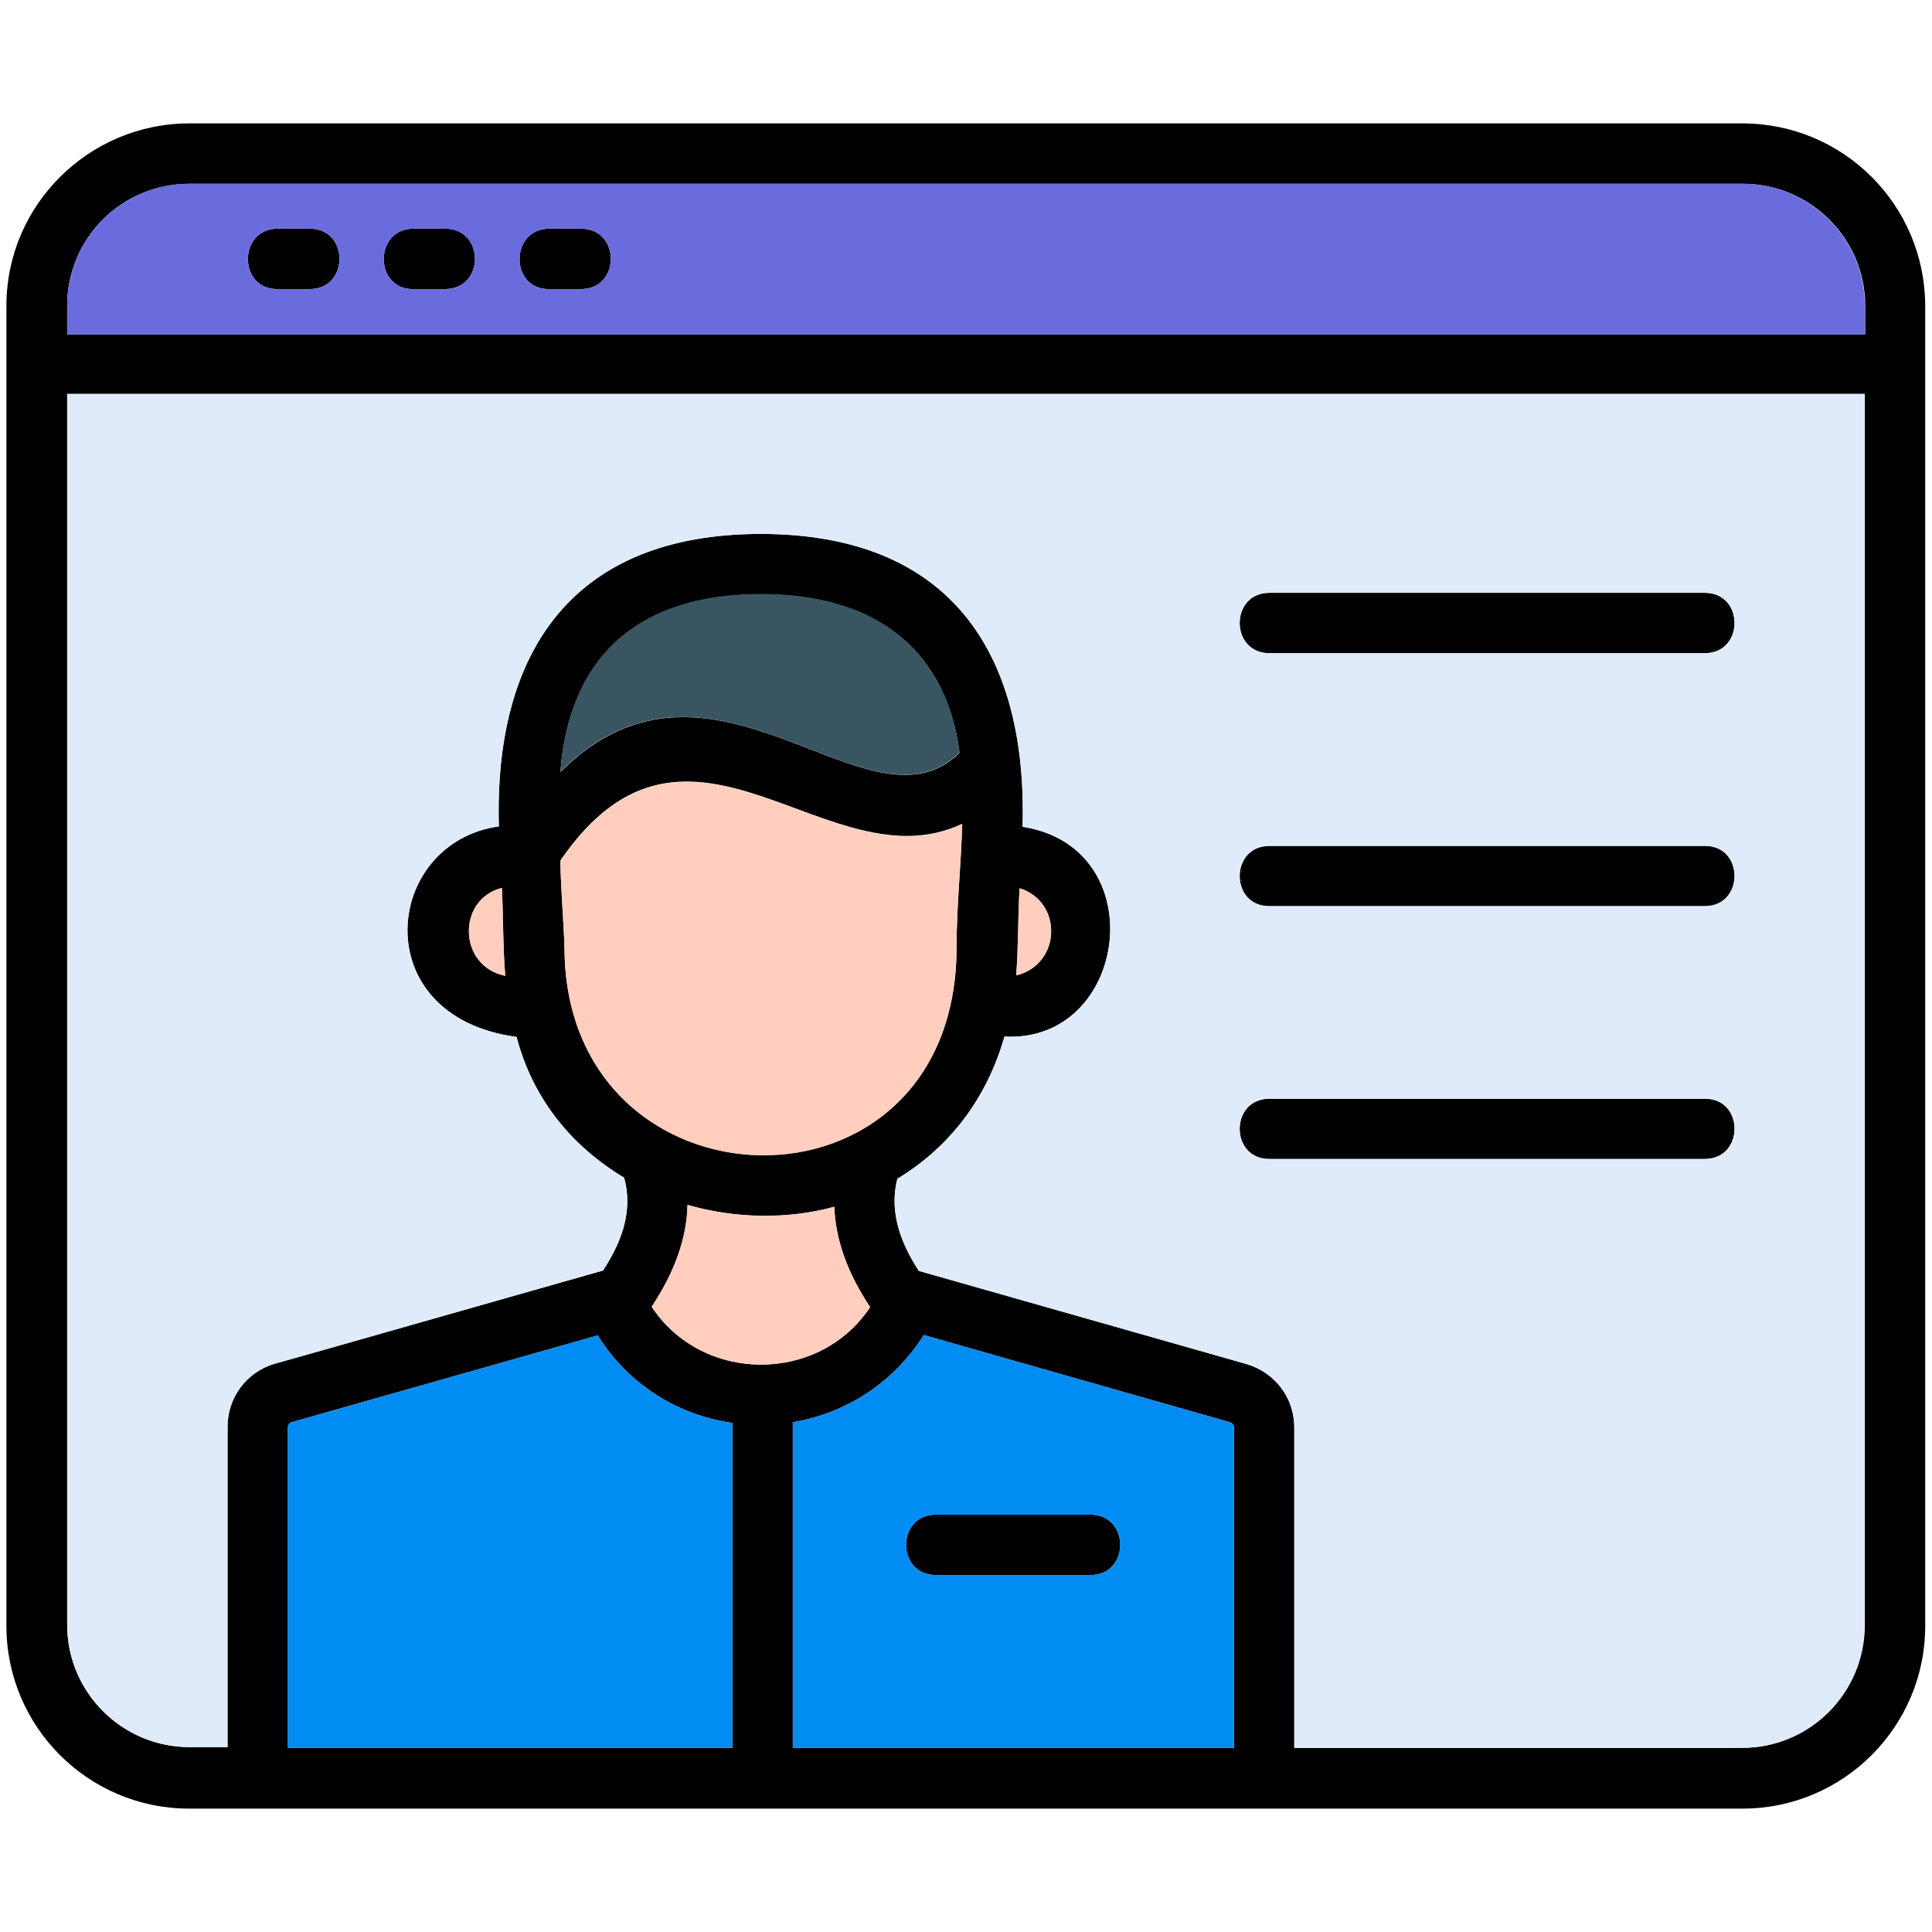
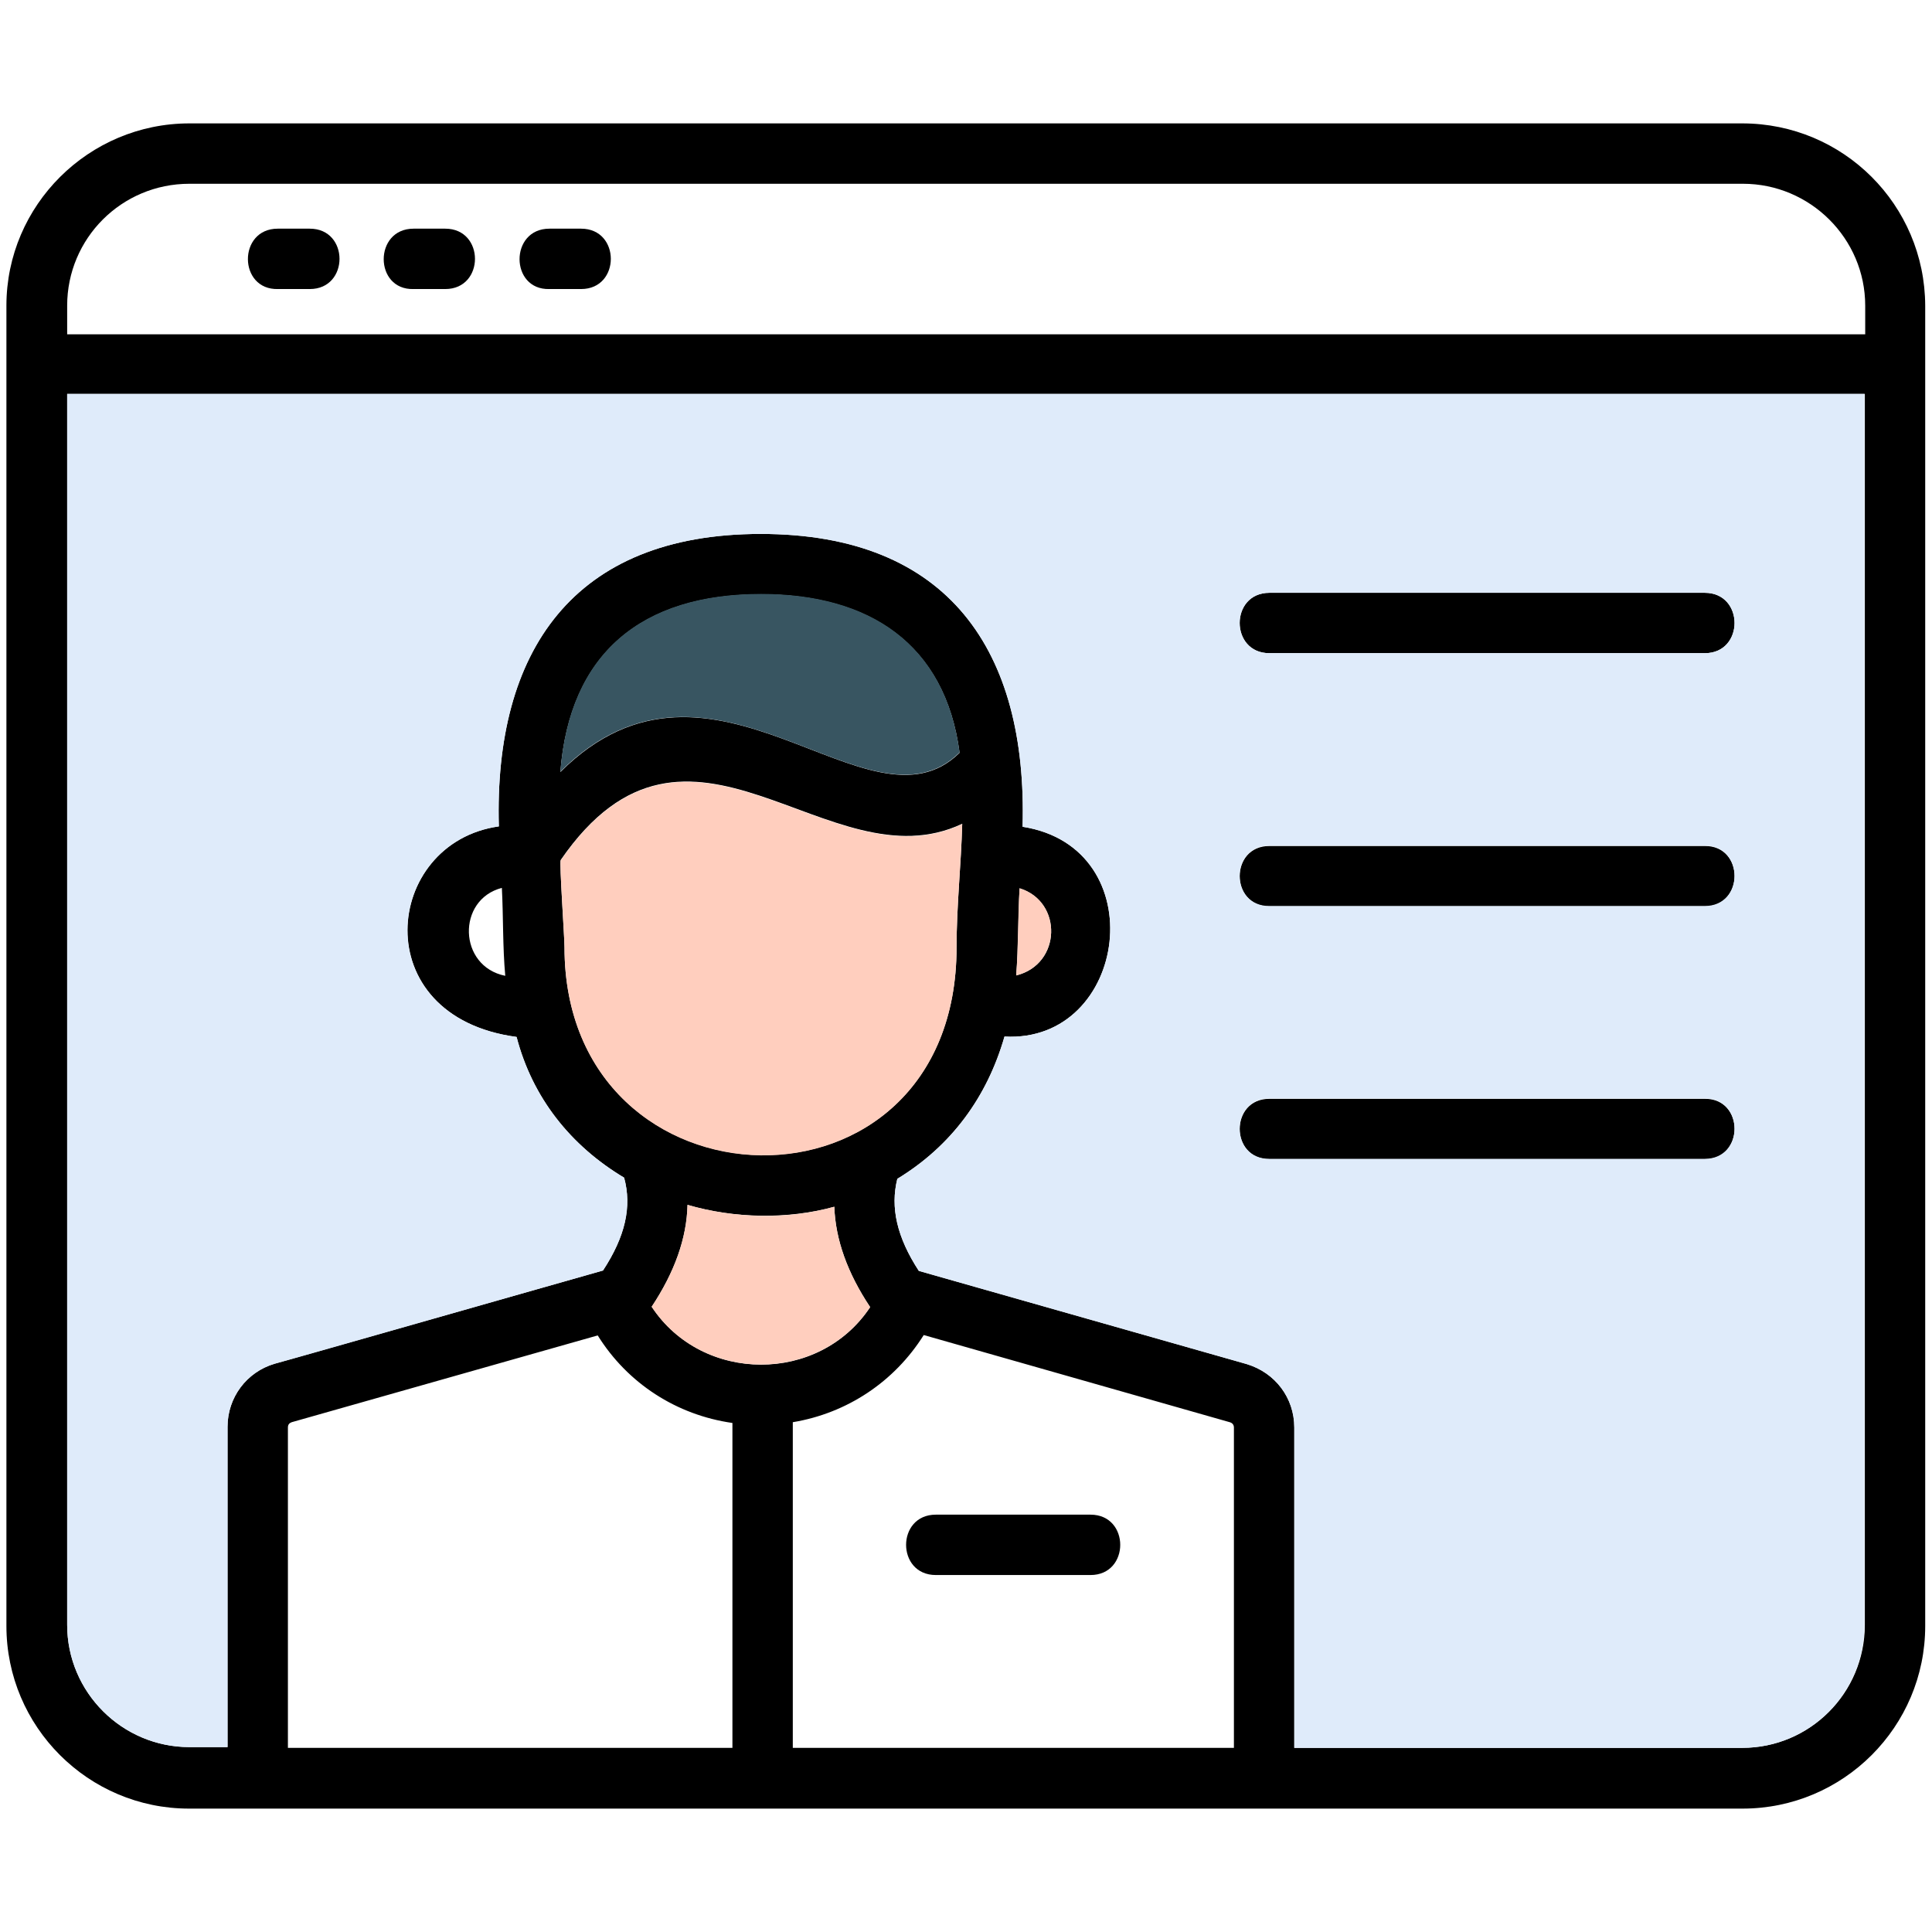
<svg xmlns="http://www.w3.org/2000/svg" id="Layer_1" enable-background="new 0 0 512 512" height="512" viewBox="0 0 512 512" width="512">
  <path clip-rule="evenodd" d="m461.7 32.7h-411.5c-26.7 0-48.5 21.7-48.5 48.3v349.9c0 26.7 21.7 48.4 48.4 48.4h411.7c26.7 0 48.4-21.7 48.4-48.4v-349.9c-.1-26.7-21.7-48.3-48.5-48.3zm-411.5 16h411.7c17.8 0 32.4 14.5 32.4 32.3v7.6h-476.5v-7.6c0-17.8 14.4-32.3 32.4-32.3zm220 186.7c11.5 3.6 11.1 20.2-.9 23.1.6-7.6.5-15.5.9-23.1zm-121.6-7.5c34.1-49.5 70.9 7.2 106.4-9.6-.3 10.9-1.5 21.7-1.5 32.7 0 75.1-103.9 71.9-103.9 0 0-2.6-1.4-22.5-1-23.1zm-.1-23.3c2.5-31.4 21.5-47.1 53.2-47.1 28.6 0 48.8 13.2 52.6 42-24.1 23.8-65.3-35.3-105.8 5.1zm178.5 258.6h-116.9v-86.3c14.4-2.4 26.9-10.7 34.7-23.1l81.1 23.1c.7.2 1.1.7 1.1 1.4zm-105.9-143.4c.3 8.7 3.5 17.6 9.5 26.6-13.5 20.4-44.4 20.3-57.9-.1 6.1-9.2 9.3-18.2 9.5-27 12.3 3.6 26.5 3.9 38.9.5zm-62.7 34.1c7.9 12.7 20.9 21.1 35.7 23.2v86.1h-117.8v-84.9c0-.9.5-1.2 1-1.4zm303.3 109.3h-118.7v-84.9c0-7.8-5-14.5-12.6-16.8l-86.9-24.7c-5.8-8.9-7.6-16.8-5.7-24.4 14.3-8.7 23.8-21.7 28.4-37.7 32.8 1.8 39.8-50.1 4.8-55.6 1.3-46.5-19.5-77.6-69.4-77.6-49.7 0-70.7 31.1-69.4 77.5-30.6 4.3-35.5 50.4 4.7 55.8 4.2 16.1 14.3 28.8 28.5 37.3 2.1 7.7.3 15.6-5.6 24.6-11.4 3.2-80.2 22.8-87 24.7-7.5 2.2-12.5 9-12.5 16.7v84.9h-10.1c-17.8 0-32.4-14.5-32.4-32.4v-326.2h476.4v326.2c0 18.1-14.6 32.6-32.5 32.6zm-327.8-204.6c-12.5-2.5-12.9-20.2-.9-23.3.4 7.7.2 15.7.9 23.3zm155.1 158.8h-41c-10.5 0-10.5-16 0-16h41c10.5 0 10.5 16 0 16zm162.8-244.3h-115.4c-10.5 0-10.5-16 0-16h115.4c10.5 0 10.5 16 0 16zm0 67.1h-115.4c-10.5 0-10.5-16 0-16h115.4c10.5-.1 10.5 16 0 16zm0 67h-115.4c-10.5 0-10.5-16 0-16h115.4c10.5-.1 10.5 16 0 16zm-306.2-246.6h8.4c10.5 0 10.5 16 0 16h-8.4c-10.5.3-10.6-16 0-16zm-36 0h8.4c10.5 0 10.5 16 0 16h-8.4c-10.5.3-10.6-16 0-16zm-36 0h8.5c10.5 0 10.5 16 0 16h-8.4c-10.6.3-10.7-16-.1-16z" fill-rule="evenodd" />
  <path d="m254.3 199.4c-3.8-28.9-24-42-52.6-42-31.7 0-50.8 15.7-53.2 47.1 40.5-40.3 81.7 18.8 105.8-5.1z" fill="#385561" />
  <path d="m253.5 251.1c0-11 1.2-21.8 1.5-32.7-35.5 16.8-72.3-39.9-106.4 9.6-.4.5 1 20.5 1 23.1 0 71.9 103.9 75 103.9 0z" fill="#ffcebe" />
-   <path d="m325.9 376.9-81.1-23.1c-7.8 12.4-20.3 20.7-34.7 23.1v86.3h116.9v-84.9c0-.7-.4-1.2-1.1-1.4zm-36.9 40.5h-41c-10.5 0-10.5-16 0-16h41c10.5 0 10.5 16 0 16z" fill="#008cf2" />
-   <path d="m494.2 81c0-17.8-14.6-32.3-32.4-32.3h-411.6c-17.9 0-32.4 14.5-32.4 32.3v7.6h476.5v-7.6zm-412.1-4.4h-8.4c-10.6.2-10.7-16-.1-16h8.5c10.5 0 10.5 16 0 16zm35.9 0h-8.4c-10.4.2-10.6-16 0-16h8.4c10.5 0 10.5 16 0 16zm36 0h-8.4c-10.4.2-10.6-16 0-16h8.4c10.5 0 10.5 16 0 16z" fill="#6a6cdd" />
  <path d="m230.6 346.4c-6-9-9.2-17.9-9.5-26.6-12.4 3.5-26.6 3.1-38.9-.5-.2 8.8-3.4 17.8-9.5 27 13.4 20.4 44.4 20.4 57.9.1z" fill="#ffcebe" />
-   <path d="m158.4 353.9-81.1 23c-.5.2-1 .5-1 1.4v84.9h117.8v-86.1c-14.8-2.1-27.8-10.5-35.7-23.2z" fill="#008cf2" />
  <path d="m50.2 463h10.1v-84.9c0-7.7 5-14.5 12.5-16.7 6.8-1.8 75.6-21.5 87-24.7 5.9-9 7.7-16.9 5.6-24.6-14.2-8.5-24.3-21.2-28.5-37.3-40.3-5.4-35.3-51.5-4.7-55.8-1.3-46.4 19.7-77.5 69.4-77.5 49.9 0 70.7 31.1 69.4 77.6 35 5.5 28 57.4-4.8 55.6-4.6 16.1-14.1 29-28.4 37.7-1.9 7.6-.1 15.5 5.7 24.4l86.9 24.7c7.6 2.3 12.6 9 12.6 16.8v84.9h118.7c17.9 0 32.4-14.5 32.4-32.6v-326.2h-476.3v326.2c0 17.9 14.6 32.4 32.4 32.4zm286.2-305.9h115.4c10.5 0 10.5 16 0 16h-115.4c-10.5 0-10.5-16 0-16zm0 67h115.4c10.5 0 10.5 16 0 16h-115.4c-10.5.1-10.5-16 0-16zm0 67h115.4c10.5 0 10.5 16 0 16h-115.4c-10.5.1-10.5-16 0-16z" fill="#dfebfa" />
  <g fill="#ffcebe">
    <path d="m270.2 235.4c-.5 7.7-.3 15.5-.9 23.1 12-3 12.4-19.6.9-23.1z" />
-     <path d="m133.9 258.6c-.6-7.6-.5-15.6-.9-23.3-12 3-11.6 20.8.9 23.3z" />
  </g>
</svg>